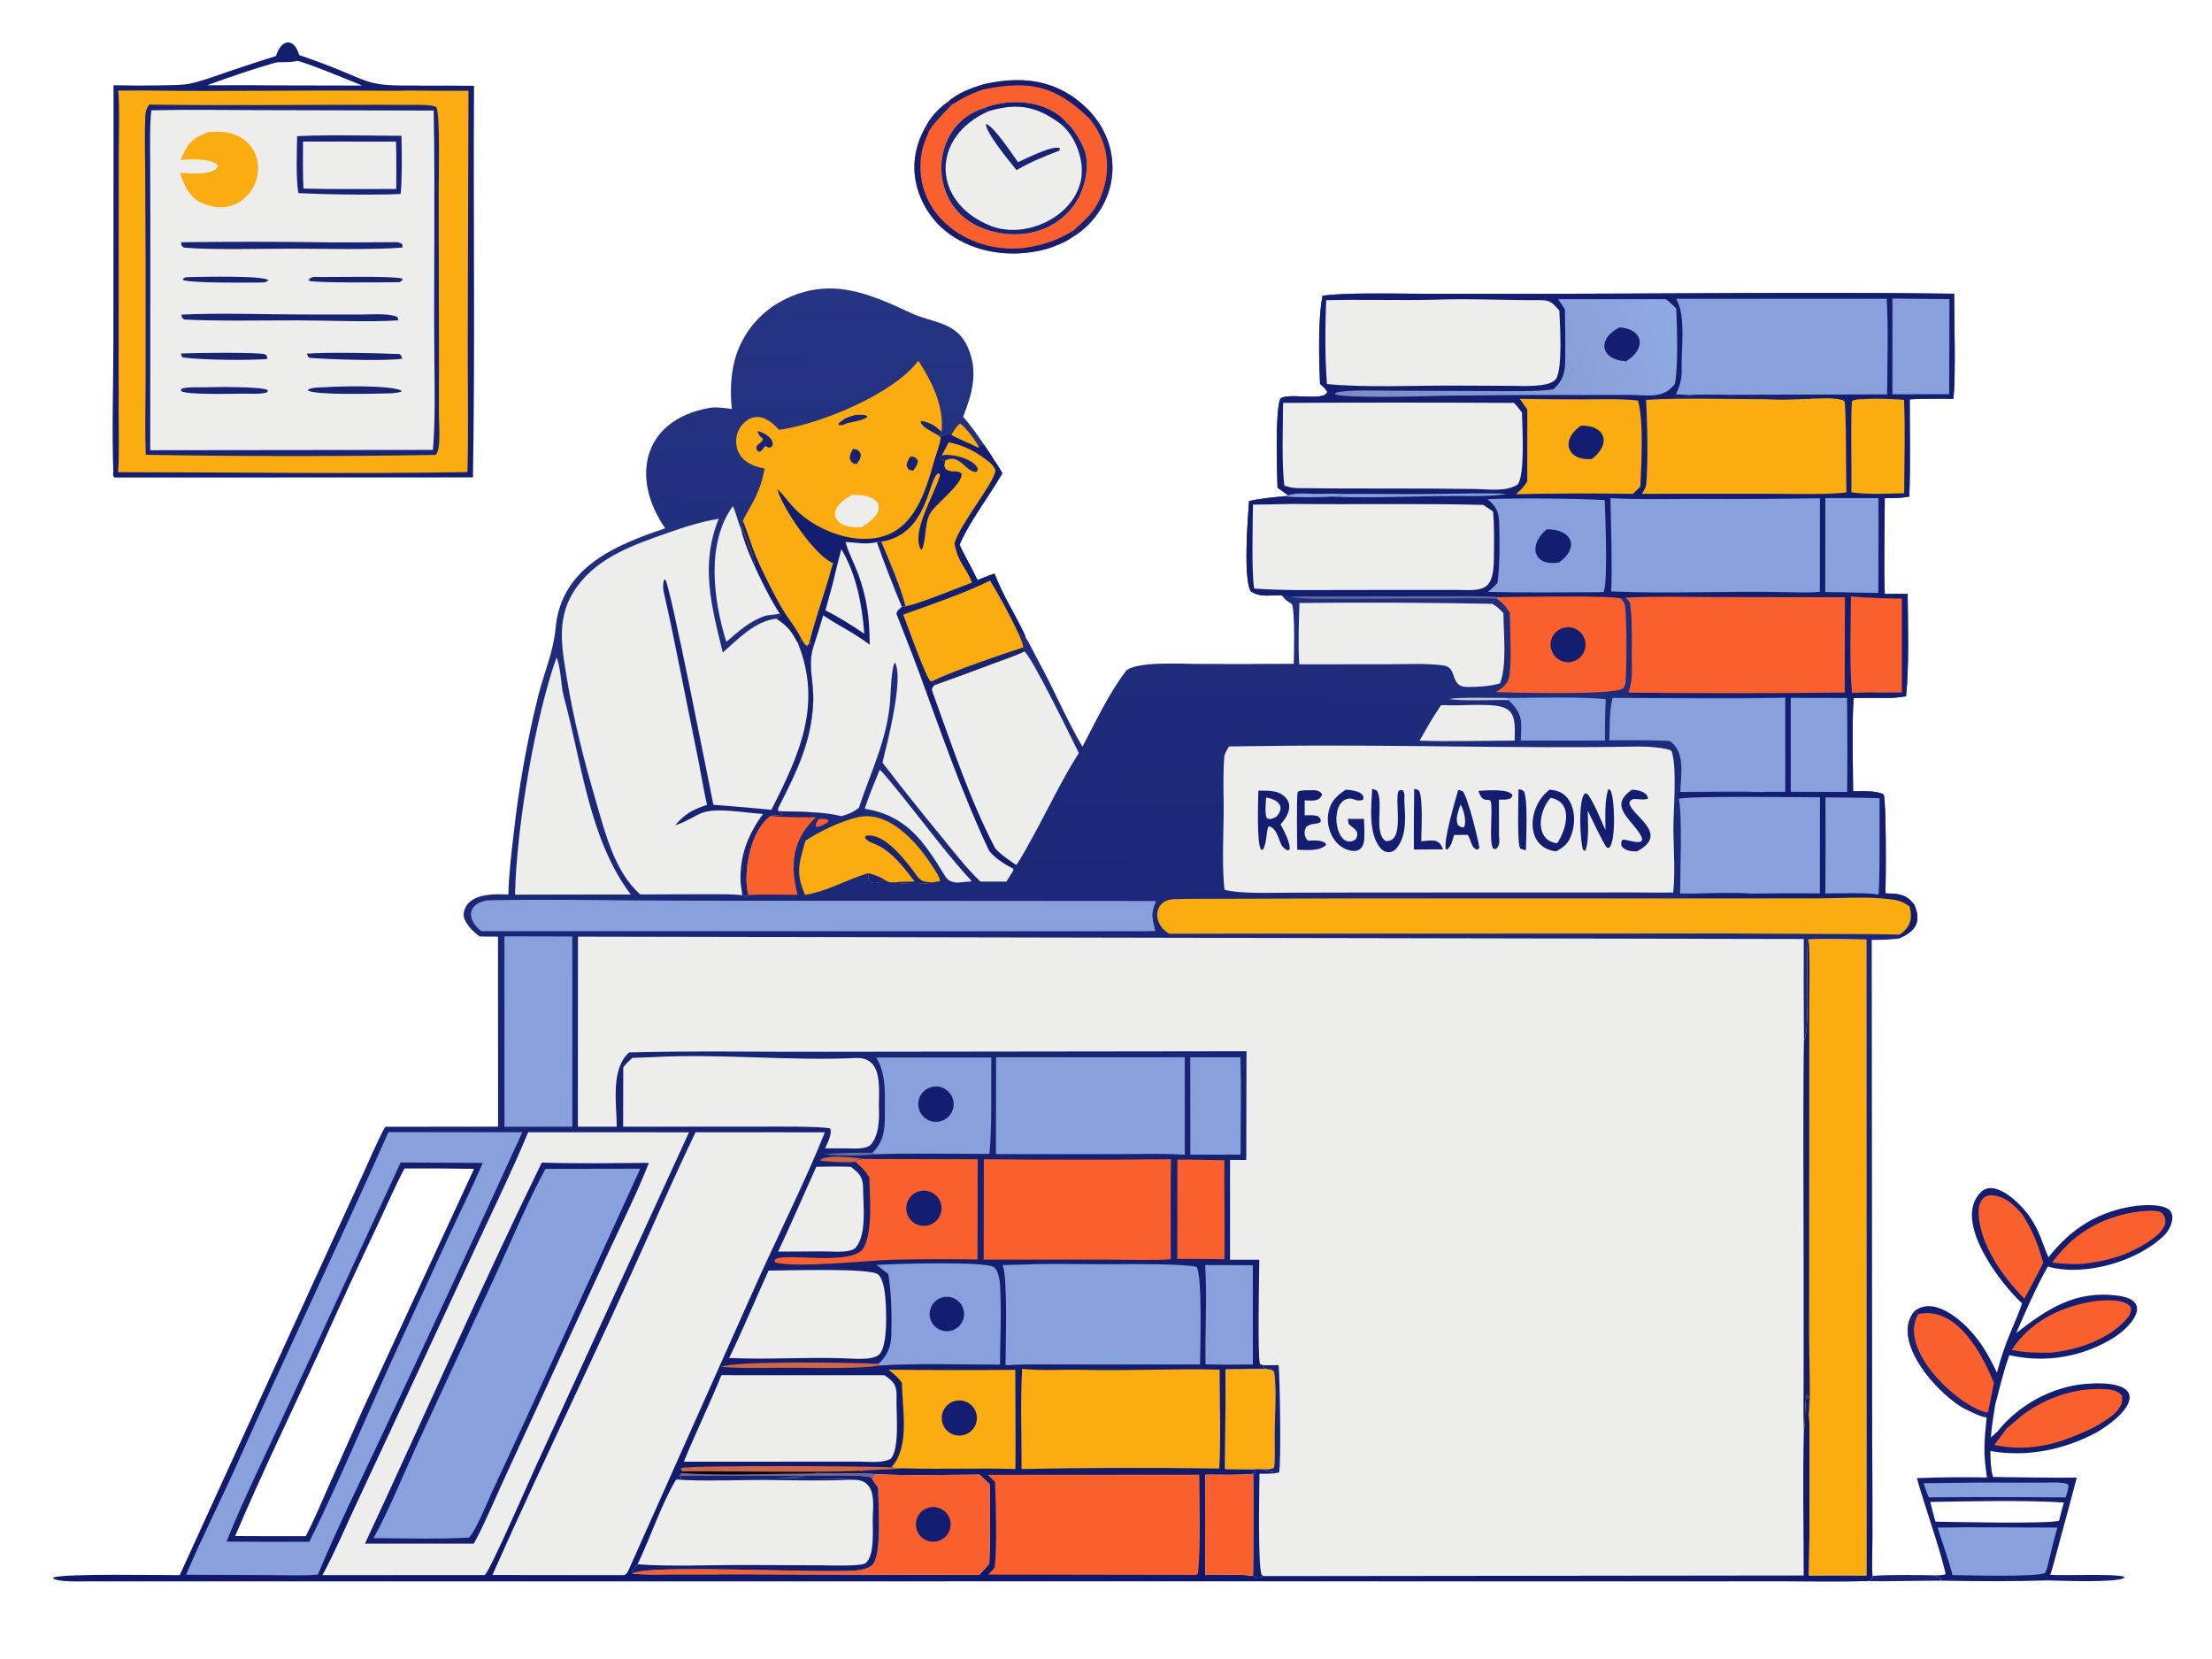
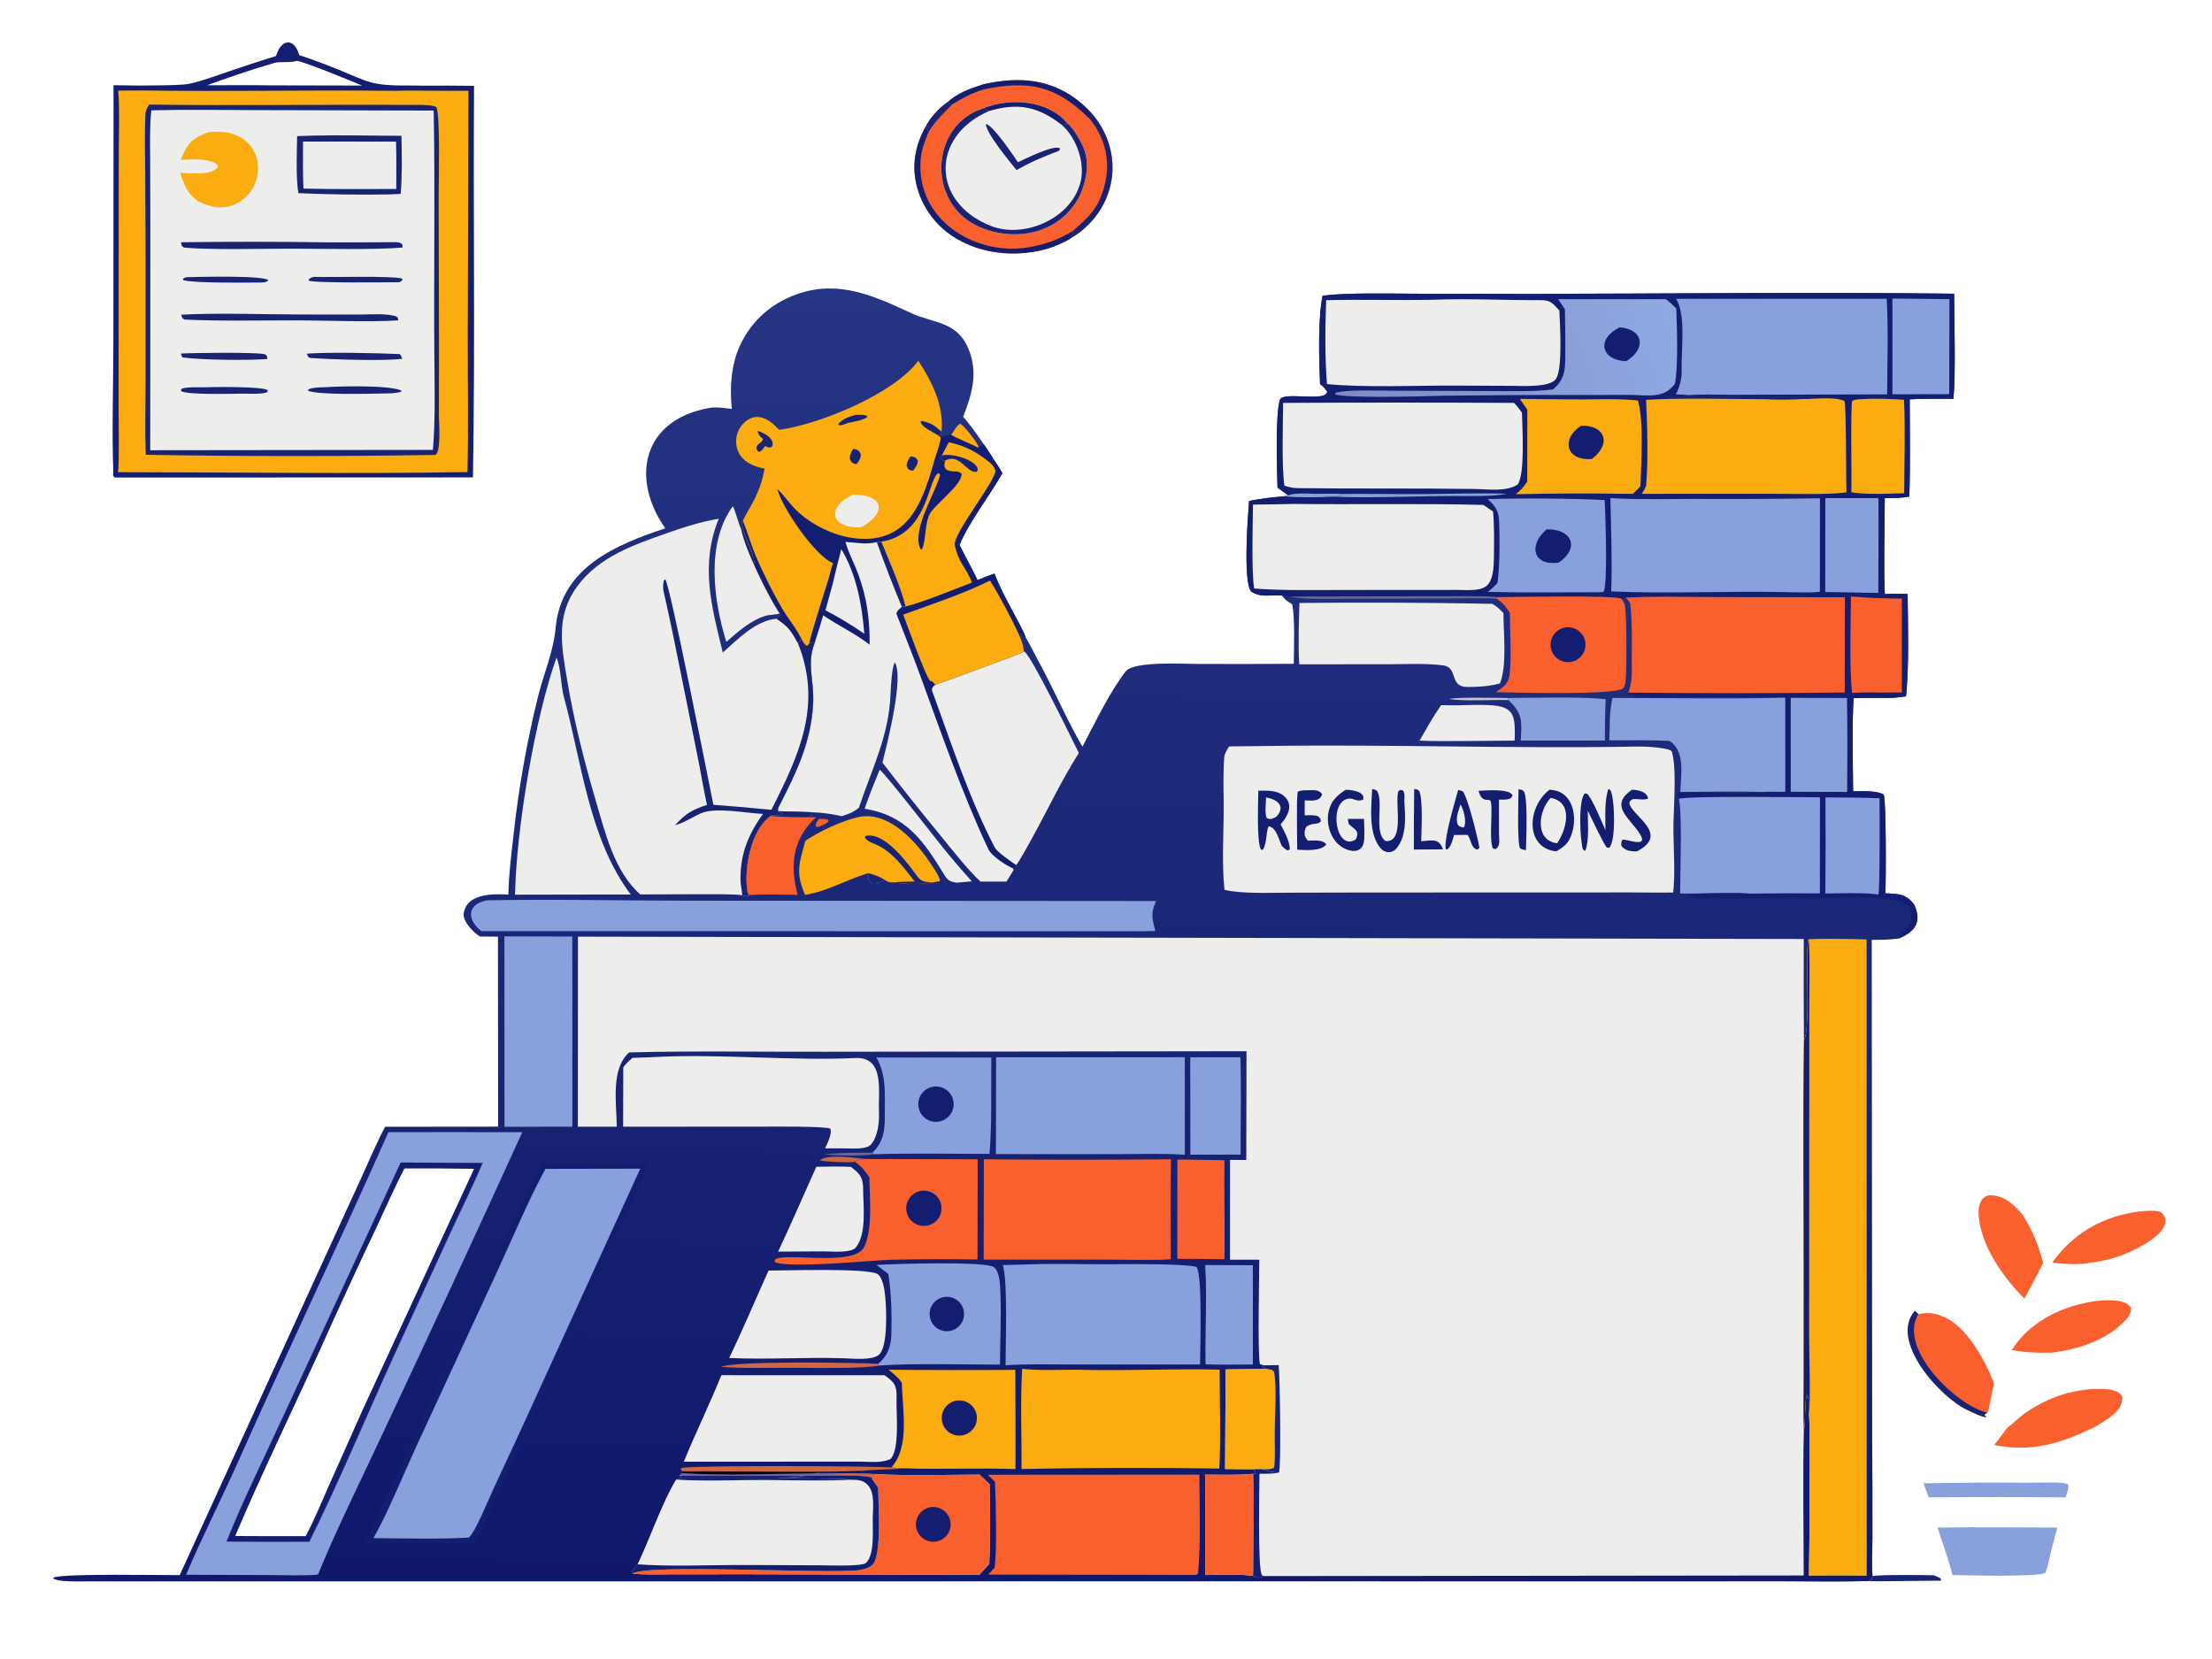
<svg xmlns="http://www.w3.org/2000/svg" width="1365" height="1024" viewBox="0 0 1365 1024">
  <defs>
    <linearGradient id="gradient_0" gradientUnits="userSpaceOnUse" x1="595.927" y1="987.929" x2="615.902" y2="181.73">
      <stop offset="0" stop-color="#0F186A" />
      <stop offset="1" stop-color="#253483" />
    </linearGradient>
  </defs>
  <path fill="url(#gradient_0)" d="M451.61 252.354C450.409 241.17 450.947 228.673 454.672 218.051C459.947 203.152 470.963 190.984 485.264 184.26C513.584 170.858 536.862 181.436 562.391 193.257C575.757 199.446 590.405 198.227 597.474 214.894C603.821 229.861 599.808 243.054 594.356 257.235C598.94 262.292 603.378 268.767 607.208 274.383C608.84 276.815 611.707 280.843 613.019 283.272C615.188 286.364 616.661 288.714 618.57 291.978C611.143 305.138 597.546 322.836 592.106 336.275C595.484 343.3 600.126 351.241 603.192 357.947C606.419 356.703 610.455 355.016 613.668 353.961C616.804 361.873 619.683 367.432 623.665 374.879C625.434 378.186 632.238 390.547 632.877 393.272C634.897 396.307 638.757 404.241 640.664 407.702C650.111 424.849 658.087 443.931 667.964 460.759C675.757 445.967 684.516 427.475 694.618 414.328C699.58 407.87 730.226 409.695 738.679 409.715C758.576 409.8 778.473 409.769 798.369 409.623C798.411 403.878 799.264 379.704 797.33 372.876C797.254 372.609 792.924 370.699 791.146 367.487C784.143 366.796 778.327 369.173 771.936 364.922C767.04 357.916 770.044 318.992 770.783 309.135C777.479 307.708 785.771 306.825 792.589 306.267L794.936 305.663L788.34 300.928C788.134 292.06 786.83 255.998 789.801 246.714C791.534 241.299 818.266 248.358 818.967 241.729C817.626 239.418 816.567 238.701 814.585 236.95C813.943 221.757 813.218 197.036 816.146 182.472C830.519 180.594 856.977 181.148 872.12 181.25L945.752 181.344C1031.77 181.232 1120.03 180.206 1205.86 181.245C1205.91 198.415 1206.92 229.864 1205.46 246.095C1197.12 246.108 1186.61 245.845 1178.45 246.442C1178.45 265.768 1178.91 287.281 1178.2 306.435C1172.81 307.447 1168.52 307.346 1163.07 307.385C1163.05 325.042 1162.31 349.45 1163.08 366.596C1167.74 366.344 1172.5 366.468 1177.18 366.516C1177.33 385.884 1178.14 410.986 1176.19 429.709C1172.05 430.231 1168.41 430.795 1164.22 430.674C1158.19 430.696 1149.68 430.481 1143.82 430.85C1142.74 448.271 1143.43 470.667 1143.52 488.338C1148.93 488.35 1157.92 487.694 1162.38 490.295C1164 493.428 1163.84 544.18 1163.41 551.245C1171.11 551.56 1176.11 551.436 1181.19 558.179C1186.07 568.873 1181.93 574.834 1171.74 579.136C1165.24 579.906 1161.57 580.009 1155.02 579.994L1155.3 889.744C1155.47 909.325 1155.54 928.908 1155.5 948.49C1155.5 952.345 1154.92 969.513 1155.6 972.566C1154.61 976.438 1152.75 975.581 1148.88 975.714C1134.31 976.273 1116.05 975.816 1101.26 975.822L1009.52 975.842L731.5 975.819L45.892 975.867C42.459 975.834 35.634 975.718 32.704 974.042L33.306 973.363C40.955 970.933 99.007 972.032 110.906 972.006L195.824 786.036L223.5 725.611C226.728 718.584 234.067 701.443 237.738 695.322L307.368 695.253L307.294 577.987L296.174 577.929C292.093 575.374 285.476 568.568 286.15 563.743C287.967 550.737 305.576 551.671 313.729 552.008C313.929 540.04 315.506 527.197 316.893 515.261C320.047 486.179 325.174 457.347 332.239 428.961C335.912 414.565 341.49 402.331 342.889 387.304C346.374 349.858 380.321 336.109 410.508 326.011C389.177 295.502 396.022 259.308 437.496 251.775C441.975 250.962 447.048 251.786 451.61 252.354ZM139.811 951.231C156.838 951.454 173.867 951.504 190.895 951.381C208.934 915.088 226.638 872.612 243.73 835.218L278.383 759.806C285.035 745.441 291.683 732.211 297.851 717.583L247.238 717.394L175.994 871.356C164.677 896.023 149.608 926.457 139.811 951.231Z" />
  <path fill="#141E70" d="M816.146 182.472C830.519 180.594 856.977 181.148 872.12 181.25L945.752 181.344C1031.77 181.232 1120.03 180.206 1205.86 181.245C1205.91 198.415 1206.92 229.864 1205.46 246.095C1197.12 246.108 1186.61 245.845 1178.45 246.442C1178.45 265.768 1178.91 287.281 1178.2 306.435C1172.81 307.447 1168.52 307.346 1163.07 307.385C1163.05 325.042 1162.31 349.45 1163.08 366.596C1167.74 366.344 1172.5 366.468 1177.18 366.516C1177.33 385.884 1178.14 410.986 1176.19 429.709C1172.05 430.231 1168.41 430.795 1164.22 430.674C1158.19 430.696 1149.68 430.481 1143.82 430.85C1142.74 448.271 1143.43 470.667 1143.52 488.338C1148.93 488.35 1157.92 487.694 1162.38 490.295C1164 493.428 1163.84 544.18 1163.41 551.245C1171.11 551.56 1176.11 551.436 1181.19 558.179C1186.07 568.873 1181.93 574.834 1171.74 579.136L1172.17 576.753C1178.76 572.464 1180.46 566.845 1178.33 559.369C1172.82 555.086 1167.76 555.004 1161.04 554.407C1150.09 553.366 1134.07 554.333 1122.58 554.373L1046.32 554.415L1046.07 553.9C1043.62 553.738 1043.09 553.714 1040.75 553.063C1042.93 552.189 1043.88 551.951 1046.18 551.399L1036.77 551.363C1036.79 539.861 1038.18 502.447 1036.03 492.976C1035.42 490.687 1035.2 491.244 1035.91 489.452C1038.53 488.857 1045.35 489.26 1048.34 489.145C1059.3 488.722 1077.06 490.293 1087.34 488.753C1091.03 488.451 1097.76 488.646 1101.67 488.633L1101.66 430.553C1097.62 429.926 1084.11 430.218 1079.66 430.235L1031.6 430.271C1025.15 430.251 1012.11 430.527 1006.25 429.733C1011.92 428.881 1028.55 429.384 1035.32 429.236C1033.87 428.273 1008.68 430.098 1004.48 428.432L1004.84 427.415C1006.22 423.536 1007.06 419.161 1006.97 414.526C1006.7 400.899 1007.56 386.048 1006.02 372.564C1005.91 371.598 1003.9 369.502 1003.22 368.791L1000.39 369.351C994.009 367.284 934.898 368.397 923.422 368.505C920.479 367.617 892.323 367.954 887.423 367.953L796.328 368.107C794.841 367.81 792.698 367.653 791.146 367.487C784.143 366.796 778.327 369.173 771.936 364.922C767.04 357.916 770.044 318.992 770.783 309.135C777.479 307.708 785.771 306.825 792.589 306.267L794.936 305.663L788.34 300.928C788.134 292.06 786.83 255.998 789.801 246.714C791.534 241.299 818.266 248.358 818.967 241.729C817.626 239.418 816.567 238.701 814.585 236.95C813.943 221.757 813.218 197.036 816.146 182.472Z" />
  <path fill="#FA5F2E" d="M1003.22 368.791C1021.87 367.839 1038.06 368.357 1056.63 368.431L1138.46 368.569L1138.37 427.345C1093.86 427.875 1049.35 427.898 1004.84 427.415C1006.22 423.536 1007.06 419.161 1006.97 414.526C1006.7 400.899 1007.56 386.048 1006.02 372.564C1005.91 371.598 1003.9 369.502 1003.22 368.791Z" />
  <path fill="#88A1DC" d="M1036.03 492.976C1040.87 491.004 1112.71 492.012 1123.08 492.009L1123.02 551.285C1108.68 551.174 1094.34 551.222 1080 551.427C1072.4 550.593 1054.15 551.161 1046.18 551.399L1036.77 551.363C1036.79 539.861 1038.18 502.447 1036.03 492.976Z" />
  <path fill="#88A1DC" d="M828.273 304.803C848.13 304.66 868.151 305.108 888.029 304.777C893.274 304.689 926.263 304.08 929.64 304.824C920.143 306.403 909.464 306.098 899.757 306.082C874.46 306.041 848.393 307.45 823.14 306.528L827.682 305.912L828.273 304.803Z" />
  <path fill="#88A1DC" d="M794.936 305.663C799.089 304.04 806.267 304.551 810.753 304.743C816.387 304.716 822.696 304.544 828.273 304.803L827.682 305.912L823.14 306.528L822.372 306.454C815.513 306.933 799.11 307.131 792.589 306.267L794.936 305.663Z" />
  <path fill="#EDEDEC" d="M797.961 310.966C836.832 311.4 876.789 310.577 915.365 311.575L921.352 315.666C922.196 325.153 921.96 334.939 921.872 344.412C921.676 365.457 915.215 364.348 898.114 364.018L827.95 364.064C809.893 364.106 791.924 364.484 773.914 363.19C772.243 352.579 773.067 322.923 773.204 311.385C781.457 311.303 789.71 311.163 797.961 310.966Z" />
  <path fill="#EDEDEC" d="M791.797 248.625C839.285 248.371 886.773 248.37 934.261 248.623C936.151 250.509 937.567 252.487 939.186 254.602C939.395 264.373 941.153 291.92 936.652 298.912C929.511 303.63 918.606 301.875 910.012 301.748C873.536 301.21 837.057 301.702 800.584 301.216C797.776 301.178 795.268 300.569 792.613 299.724C790.852 287.813 791.686 261.811 791.797 248.625Z" />
  <path fill="#EDEDEC" d="M884.197 184.981C905.957 184.086 928.951 185.335 950.793 185.22C956.897 185.188 958.387 187.346 962.245 191.619C962.541 198.497 964.537 228.195 960.014 234.046C956.023 239.21 939.409 238.115 932.273 238.094L896.948 237.937C873.334 237.875 841.715 239.281 818.847 236.993C817.549 220.235 817.728 202.009 818.357 185.236C840.048 184.71 862.307 185.407 884.197 184.981Z" />
  <path fill="#88A1DC" d="M1034.34 184.397L1164.27 184.367C1165.33 202.451 1164.63 224.94 1164.52 243.354L1064.57 243.628C1058.53 243.536 1049.05 243.217 1043.11 243.899C1040.45 243.602 1036.86 243.483 1034.12 243.309C1036.54 238.89 1037.92 233.441 1037.73 228.428C1037.28 216.422 1040.63 194.82 1034.34 184.397Z" />
  <path fill="#88A1DC" d="M993.759 307.371C1010.47 308.406 1029.36 307.879 1046.29 307.876C1071.88 308.019 1097.47 307.888 1123.06 307.483L1123.03 365.121C1118.69 365.899 1106.14 365.497 1101.07 365.383C1065.8 364.59 1029.42 366.543 994.261 364.948C994.932 346.412 994.155 325.94 993.759 307.371Z" />
  <path fill="#FAAC10" d="M1117.05 246.079C1122.6 245.954 1133.52 245.029 1138.16 247.431C1139.38 249.668 1139.06 296.357 1139.45 303.792C1129.79 305.364 1105.22 304.723 1094.61 304.706L1013.19 304.725C1014.02 303.394 1015.74 300.627 1015.85 299.195C1017.11 283.208 1016.54 262.663 1015.78 246.739C1036.72 245.384 1069.2 246.345 1090.9 246.355C1099.94 246.617 1108.02 246.42 1117.05 246.079Z" />
  <defs>
    <linearGradient id="gradient_1" gradientUnits="userSpaceOnUse" x1="834.42" y1="270.748" x2="1035.691" y2="199.364">
      <stop offset="0" stop-color="#7F8AC3" />
      <stop offset="1" stop-color="#8FAAE3" />
    </linearGradient>
  </defs>
  <path fill="url(#gradient_1)" d="M961.529 184.634L1027.98 184.628C1030.4 186.366 1032.28 188.334 1034.41 190.403C1034.84 202.041 1035.74 226.347 1033.5 237.071C1032.82 237.829 1032.12 238.573 1031.4 239.302C1024.86 245.93 1014.74 243.695 1005.77 243.691L971.719 243.752C945.437 243.566 918.086 243.994 891.752 244.175C881.401 244.465 829.977 246.006 823.92 243.302L824.017 242.468C829.893 240.321 851.016 241.064 858.38 241.106L919.859 241.314C931.227 241.329 947.429 241.837 958.394 240.261C967.16 232.911 965.728 225.115 965.907 214.444C966.037 206.619 965.766 198.698 965.673 190.864L961.529 184.634Z" />
  <path fill="#141E70" d="M999.437 201.981C1014.45 203.217 1015.98 215.31 1003.46 222.914C987.921 222.233 984.919 209.296 999.437 201.981Z" />
  <path fill="#FAAC10" d="M937.855 246.153C950.998 246.336 964.142 246.44 977.287 246.464C987.799 246.422 1000.55 245.952 1010.78 247.168C1014.44 259.831 1012.82 286.387 1012.27 300.113C1010.95 301.654 1009.11 303.331 1007.62 304.766C983.549 304.362 959.473 304.429 935.405 304.969C938.872 302.1 939.894 300.824 942.432 297.179L942.479 252.77L937.855 246.153Z" />
  <path fill="#141E70" d="M975.624 262.708C990.274 262.144 994.868 273.732 982.298 283.26C966.853 284.53 962.695 271.359 975.624 262.708Z" />
  <path fill="#88A1DC" d="M917.985 308.015C936.92 307.339 971.848 307.53 990.253 308.59C990.592 317.114 992.356 361.779 989.443 365.317L986.592 365.447C964.014 365.483 940.695 365.808 918.176 365.244C920.317 363.559 922.117 361.725 924.067 359.83C925.585 348.694 925.466 333.422 925.103 322.018C924.889 315.326 922.758 312.123 917.985 308.015Z" />
  <path fill="#141E70" d="M954.402 326.643C969.452 326.284 975.505 337.533 961.904 347.177C946.162 349.49 942.757 336.657 954.402 326.643Z" />
  <path fill="#88A1DC" d="M1167.8 184.224L1202.98 184.602L1202.83 243.238L1167.8 243.31L1167.8 184.224Z" />
  <path fill="#88A1DC" d="M1105.04 430.649L1139.77 430.725C1140.02 450.047 1140.04 469.372 1139.83 488.695L1105.05 488.607L1105.04 430.649Z" />
  <path fill="#88A1DC" d="M1126.47 492.061C1137.31 492.195 1149.07 492.125 1159.85 492.612C1159.83 499.39 1160.21 550.119 1159.06 552.089C1153.84 550.686 1132.86 551.287 1126.4 551.363C1126.58 531.596 1126.61 511.828 1126.47 492.061Z" />
  <path fill="#88A1DC" d="M1126.4 307.398L1159.16 307.398C1159.34 326.772 1159.11 346.468 1159.07 365.867C1148.19 365.801 1137.28 365.403 1126.33 365.335L1126.4 307.398Z" />
  <path fill="#FAAC10" d="M1150.11 246.284C1158 245.785 1167.05 246.196 1174.92 246.693C1175.81 263.54 1175.08 286.971 1175.04 304.379L1166.88 304.6C1158.41 304.802 1150.9 305.002 1142.48 303.773C1142.68 296.873 1141.92 250.24 1142.92 247.442C1145 246.235 1147.6 246.407 1150.11 246.284Z" />
  <path fill="#FA5F2E" d="M1142.19 368.003C1150.21 368.922 1165.44 369.409 1173.64 369.373L1173.62 427.356C1168.96 427.366 1163.9 427.27 1159.28 427.401C1154.35 427.089 1147.9 427.424 1142.86 427.546C1141.16 411.168 1142.1 385.021 1142.19 368.003Z" />
  <path fill="#192374" d="M1043.11 243.899C1049.05 243.217 1058.53 243.536 1064.57 243.628C1068.29 245.702 1111.3 242.811 1120.07 244.838L1117.05 246.079C1108.02 246.42 1099.94 246.617 1090.9 246.355C1088.93 244.929 1029.77 246.164 1021.91 245.512C1024.04 245.172 1040.36 244.102 1043.11 243.899Z" />
  <path fill="#141E70" d="M580.523 270.096C583.148 268.54 583.96 268.536 587.016 268.336C589.703 270.125 599.096 273.783 603.561 276.275L603.92 275.746L607.208 274.383C608.84 276.815 611.707 280.843 613.019 283.272C615.188 286.364 616.661 288.714 618.57 291.978C611.143 305.138 597.546 322.836 592.106 336.275C595.484 343.3 600.126 351.241 603.192 357.947C606.419 356.703 610.455 355.016 613.668 353.961C616.804 361.873 619.683 367.432 623.665 374.879C625.434 378.186 632.238 390.547 632.877 393.272L631.879 393.086C631.254 392.188 630.655 391.272 630.081 390.34L628.95 391.882C629.931 394.363 631.084 396.845 631.466 399.457C631.593 400.367 631.608 401.217 632.005 401.997C636.148 403.889 661.834 456.847 665.741 464.66C655.063 481.53 647.081 498.613 637.512 516.053C635.571 519.591 629.179 531.392 627.075 533.818C626.272 534.827 626.147 535.222 625.072 535.84L625.475 536.885L621.074 544.027L605.025 544.015C596.901 536.449 586.82 523.517 579.663 514.718C567.715 500.215 556.012 485.512 544.558 470.615C547.493 458.543 557.882 418.315 552.259 408.868C550.389 410.459 549.665 425.067 549.539 428.349C548.541 454.396 537.958 474.491 530.038 498.422C526.124 501.518 523.982 502.191 519.325 503.648C513.214 502.23 506.977 501.42 500.707 501.231L480.308 500.589L480.06 500.199C479.964 498.588 480.75 497.561 481.508 496.068C491.98 475.458 500.626 457.462 501.776 433.96C502.487 419.417 497.632 409.776 502.735 396.76C501.191 397.093 500.959 396.923 499.431 396.606C502.296 384.754 508.236 367.4 511.889 355.197C512.193 353.119 513.408 349.614 514.069 347.491C503.177 343.329 482.613 313.504 479.686 301.767C483.417 305.207 486.676 309.974 490.32 313.777C505.311 329.426 536.685 340.379 555.534 325.465C567.197 316.238 572.452 298.811 576.308 284.99C577.605 280.344 579.919 274.852 580.523 270.096Z" />
  <path fill="#EDEDEC" d="M541.084 334.575L543.903 334.242C548.644 345.739 556.14 362.676 558.859 374.219L556.513 374.478C554.669 376.21 553.71 376.526 553.146 378.695C557.841 390.878 562.709 402.84 567.21 415.112C580.571 451.54 593.446 489.056 609.932 524.097C611.866 528.209 620.854 534.123 625.072 535.84L625.475 536.885L621.074 544.027L605.025 544.015C596.901 536.449 586.82 523.517 579.663 514.718C567.715 500.215 556.012 485.512 544.558 470.615C547.493 458.543 557.882 418.315 552.259 408.868C550.389 410.459 549.665 425.067 549.539 428.349C548.541 454.396 537.958 474.491 530.038 498.422C526.124 501.518 523.982 502.191 519.325 503.648C513.214 502.23 506.977 501.42 500.707 501.231L480.308 500.589L480.06 500.199C479.964 498.588 480.75 497.561 481.508 496.068C491.98 475.458 500.626 457.462 501.776 433.96C502.487 419.417 497.632 409.776 502.735 396.76C504.556 391.089 506.312 385.397 508.002 379.685C517.617 386.366 526.176 389.884 536.664 397.839C536.705 382.181 535.047 369.044 529.57 354.177C527.21 347.773 523.922 341.817 521.969 335.244L521.724 334.401C529.259 334.857 533.399 336.171 541.084 334.575Z" />
  <path fill="#192374" d="M541.084 334.575L543.903 334.242C548.644 345.739 556.14 362.676 558.859 374.219L556.513 374.478C551.026 361.313 545.882 348.007 541.084 334.575Z" />
  <path fill="#EDEDEC" d="M632.005 401.997C636.148 403.889 661.834 456.847 665.741 464.66C655.063 481.53 647.081 498.613 637.512 516.053C635.571 519.591 629.179 531.392 627.075 533.818C624.171 531.798 615.42 525.969 613.822 522.897C598.549 493.539 587.807 461.088 576.527 429.962C575.185 426.26 573.961 424.829 577.109 422.593C589.016 418.348 600.883 413.993 612.71 409.53C617.465 407.762 627.886 404.18 632.005 401.997Z" />
  <path fill="#FAAC10" d="M585.456 272.926C595.75 275.079 602.671 278.906 610.946 285.508C612.605 287.299 613.72 288.132 614.247 290.5C613.394 298.189 592.416 323.221 588.99 335.319C591.523 348.167 595.837 349.206 599.797 359.494C589.134 363.494 568.921 371.899 558.859 374.219C556.14 362.676 548.644 345.739 543.903 334.242C573.569 329.651 572.733 293.184 579.416 291.966L580.122 293.242C576.613 305.471 562.236 327.735 568.122 338.897L568.887 339.035C571.5 333.836 570.598 323.012 573.721 317.214C577.105 310.931 593.974 299.058 593.383 292.303C590.329 289.521 587.61 292.241 583.537 289.452C582.334 286.956 582.757 287.585 583.24 284.288C582.357 284.19 581.501 283.946 580.63 283.738L580.115 282.772L581.19 281.027L585.456 272.926Z" />
  <path fill="#192374" d="M581.19 281.027C587.305 279.576 601.586 283.383 603.408 289.355L602.897 291.112C596.374 292.429 592.295 279.071 583.24 284.288C582.357 284.19 581.501 283.946 580.63 283.738L580.115 282.772L581.19 281.027Z" />
  <path fill="#FAAC10" d="M610.891 358.238C616.803 367.6 624.351 381.923 628.95 391.882C629.931 394.363 631.084 396.845 631.466 399.457C631.593 400.367 631.608 401.217 632.005 401.997C627.886 404.18 617.465 407.762 612.71 409.53C600.883 413.993 589.016 418.348 577.109 422.593L575.198 420.323L574.239 420.441C571.476 418.412 559.432 384.642 557.385 379.25C573.371 373.499 596.295 365.741 610.891 358.238Z" />
-   <path fill="#192374" d="M575.198 420.323C588.979 413.643 616.668 404.391 631.466 399.457C631.593 400.367 631.608 401.217 632.005 401.997C627.886 404.18 617.465 407.762 612.71 409.53C600.883 413.993 589.016 418.348 577.109 422.593L575.198 420.323Z" />
  <path fill="#EDEDEC" d="M519.169 338.877C528.441 354.234 531.99 373.358 533.364 391.1C526.158 386.104 517.191 380.579 509.365 376.629L513.879 360.224L516.359 349.838L519.169 338.877Z" />
  <path fill="#EDEDEC" d="M395.118 551.942C378.954 537.813 373.206 512.89 367.379 493.144C360.258 468.835 354.054 444.29 349.923 419.287C346.502 398.585 342.793 380.173 356.159 361.903C369.665 343.439 391.306 336.13 412.001 328.844C422.277 325.227 432.809 321.852 443.533 320.119C431.951 348.493 439.064 374.247 446.018 402.682C455.45 394.314 466.301 382.97 479.191 381.788C486.496 386.821 487.997 388.878 492.272 396.66L493.458 396.264L494.444 393.912C495.728 396.007 496.2 397.672 498.09 398.486C498.913 397.554 498.975 397.693 499.431 396.606C500.959 396.923 501.191 397.093 502.735 396.76C497.632 409.776 502.487 419.417 501.776 433.96C500.626 457.462 491.98 475.458 481.508 496.068C480.75 497.561 479.964 498.588 480.06 500.199L480.308 500.589L482.98 502.145L482.376 502.929L475.661 503.433C463.044 512.325 458.731 536.981 461.467 551.315L462.43 552.357L461.798 552.802C460.004 553.086 459.678 553.268 458.043 552.434C453.207 551.683 439.759 551.794 434.239 551.808L395.118 551.942Z" />
  <path fill="#192374" d="M436.286 496.678C434.43 488.645 432.893 478.952 431.246 470.713L419.95 414.511C416.679 398.062 413.321 381.657 409.569 365.304C409.064 363.103 409.089 360.227 409.687 358.055L410.528 357.584C413.537 360.84 436.959 480.675 440.216 496.633C452.153 497.51 464.08 498.537 475.992 499.715C493.175 465.9 507.713 434.642 492.272 396.66L493.458 396.264L494.444 393.912C495.728 396.007 496.2 397.672 498.09 398.486C498.913 397.554 498.975 397.693 499.431 396.606C500.959 396.923 501.191 397.093 502.735 396.76C497.632 409.776 502.487 419.417 501.776 433.96C500.626 457.462 491.98 475.458 481.508 496.068C480.75 497.561 479.964 498.588 480.06 500.199L480.308 500.589L482.98 502.145L482.376 502.929L475.661 503.433C463.044 512.325 458.731 536.981 461.467 551.315L462.43 552.357L461.798 552.802C460.004 553.086 459.678 553.268 458.043 552.434C457.839 549.265 456.966 546.244 456.937 542.598C456.815 526.971 461.844 514.618 470.857 502.261C460.661 501.76 442.725 498.242 433.677 501.449C429.216 503.03 423.884 506.936 417.468 508.991L416.556 509.276C423.039 502.001 427.072 499.742 436.286 496.678Z" />
  <path fill="#FAAC10" d="M566.693 222.609C575.209 235.644 582.608 250.532 581.018 266.409C580.37 268.355 580.946 267.561 579.054 268.73L580.523 270.096C579.919 274.852 577.605 280.344 576.308 284.99C572.452 298.811 567.197 316.238 555.534 325.465C536.685 340.379 505.311 329.426 490.32 313.777C486.676 309.974 483.417 305.207 479.686 301.767C482.613 313.504 503.177 343.329 514.069 347.491C513.408 349.614 512.193 353.119 511.889 355.197C508.236 367.4 502.296 384.754 499.431 396.606C498.975 397.693 498.913 397.554 498.09 398.486C496.2 397.672 495.728 396.007 494.444 393.912L493.458 396.264L492.272 396.66C487.997 388.878 486.496 386.821 479.191 381.788C480.152 381.115 481.206 380.069 482.094 379.258L481.095 378.544C474.264 368.734 459.501 338.609 457.374 326.679L457.688 325.62L458.164 326.077C460.236 333.788 463.594 339.865 465.548 347.071L465.752 347.843L465.896 346.967C465.469 346.137 464.794 344.772 464.741 343.879C464.416 338.389 456.375 326.22 458.478 321.443C458.761 319.852 464.433 310.645 465.799 307.677C469.219 300.253 470.206 297.164 471.864 289.144C462.928 287.624 454.478 282.954 454.261 272.635C454.178 268.456 455.758 264.415 458.653 261.4C466.508 253.359 474.699 258.49 480.788 265.211C481.26 265.152 481.731 265.088 482.201 265.018C506.589 261.396 551.536 243.016 566.693 222.609Z" />
  <path fill="#141E70" d="M457.374 326.679L457.688 325.62L458.164 326.077C460.236 333.788 463.594 339.865 465.548 347.071L465.752 347.843L465.896 346.967C465.469 346.137 464.794 344.772 464.741 343.879C464.416 338.389 456.375 326.22 458.478 321.443C461.297 328.43 463.587 336.538 466.407 343.162C470.884 353.675 478.535 368.958 484.507 378.56C487.97 383.553 491.632 388.539 494.444 393.912L493.458 396.264L492.272 396.66C487.997 388.878 486.496 386.821 479.191 381.788C480.152 381.115 481.206 380.069 482.094 379.258L481.095 378.544C474.264 368.734 459.501 338.609 457.374 326.679Z" />
  <path fill="#192374" d="M579.054 268.73L572.527 264.912C570.687 263.818 568.576 262.285 568.017 260.136L569.219 259.82C575.174 261.387 576.374 262.335 581.018 266.409C580.37 268.355 580.946 267.561 579.054 268.73Z" />
  <path fill="#EDEDEC" d="M526.148 305.37C544.375 304.813 548.443 315.651 531.692 325.258C513.442 326.738 508.807 313.565 526.148 305.37Z" />
  <path fill="#192374" d="M467.463 265.986C471.533 266.824 478.66 271.014 476.344 275.706C474.06 276.46 474.912 276.304 472.138 275.251C470.556 277.253 470.387 278.173 468.262 278.872C466.798 277.622 467.417 278.373 466.672 276.293C467.215 273.979 469.145 273.679 470.177 272.274C472.113 269.637 468.918 271.396 467.463 265.986Z" />
  <path fill="#192374" d="M527.872 256.053C529.897 255.908 533.522 255.701 535.23 256.772L534.828 257.628C531.285 259.618 527.172 260.191 523.169 260.998C521.013 261.866 519.733 262.667 517.484 262.265L517.433 261.414C520.988 258.007 523.35 257.349 527.872 256.053Z" />
  <path fill="#192374" d="M526.519 276.946C529.316 277.482 530.336 277.952 531.229 280.638C530.943 283.441 530.147 284.16 528.531 286.467C525.985 285.966 525.316 285.323 524.388 283.012C524.438 280.2 525.149 279.323 526.519 276.946Z" />
  <path fill="#192374" d="M561.888 281.607C564.488 281.971 565.156 282.098 566.43 284.316C566.195 287.026 565.061 288.182 563.507 290.449C560.985 290.238 560.472 289.799 559.474 287.597C559.608 284.812 560.419 283.902 561.888 281.607Z" />
-   <path fill="#FAAC10" d="M1046.32 554.415L1122.58 554.373C1134.07 554.333 1150.09 553.366 1161.04 554.407C1167.76 555.004 1172.82 555.086 1178.33 559.369C1180.46 566.845 1178.76 572.464 1172.17 576.753C1157.64 576.267 1142.97 576.491 1128.41 576.357C1089.81 576.068 1051.21 575.976 1012.61 576.083L721.453 576.208C720.22 575.439 719.076 574.538 718.04 573.52C711.341 566.847 713.126 555.234 724.285 554.877C735.736 554.51 747.071 554.63 758.521 554.623L820.728 554.424L1046.32 554.415Z" />
  <path fill="#88A1DC" d="M995.044 430.691C1029.9 430.709 1066.98 431.378 1101.66 430.553L1101.67 488.633C1097.76 488.646 1091.03 488.451 1087.34 488.753C1071.69 488.168 1052.81 488.678 1036.9 488.68C1037.27 477.975 1040.18 463.65 1030.21 457.195C1018.03 456.621 1005.29 456.827 993.06 456.842C993.599 446.95 992.814 440.814 995.044 430.691Z" />
  <path fill="#FA5F2E" d="M923.422 368.505C934.898 368.397 994.009 367.284 1000.39 369.351C1001.36 370.587 1002.32 371.839 1002.67 373.4C1003.95 379.047 1003.84 414.696 1003.11 420.496C1002.92 422.057 1002.67 424.005 1001.29 424.943C995.265 429.031 934.182 427.418 923.091 427.104C927.61 424.165 931.026 421.877 931.626 415.883C932.802 404.145 931.744 390.077 931.735 378.175C929.078 374.206 927.701 372.223 923.602 369.519L923.422 368.505Z" />
  <path fill="#141E70" d="M964 387.693C969.57 385.7 975.705 388.574 977.74 394.13C979.776 399.686 976.95 405.844 971.412 407.923C965.812 410.025 959.572 407.161 957.514 401.544C955.456 395.927 958.368 389.708 964 387.693Z" />
  <path fill="#EDEDEC" d="M452.271 312.304C454.235 316.551 455.295 321.854 457.374 326.679C459.501 338.609 474.264 368.734 481.095 378.544C478.838 379.461 474.59 379.261 471.931 380.14C462.661 383.204 455.401 389.867 448.209 396.1C440.234 370.486 435.516 335.202 452.271 312.304Z" />
  <path fill="#FA5F2E" d="M480.308 500.589L500.707 501.231L501.423 502.296L500.147 503.415L502.151 504.289L501.97 504.163L503.538 504.366C488.987 517.748 487.369 533.956 492.232 552.207C483.774 552.148 470.508 551.666 462.43 552.357L461.467 551.315C458.731 536.981 463.044 512.325 475.661 503.433L482.376 502.929L482.98 502.145L480.308 500.589Z" />
  <path fill="#192374" d="M480.308 500.589L500.707 501.231L501.423 502.296L500.147 503.415L502.151 504.289L501.97 504.163L503.538 504.366C497.776 504.329 480.54 504.372 475.661 503.433L482.376 502.929L482.98 502.145L480.308 500.589Z" />
  <path fill="#68689B" d="M796.328 368.107L887.423 367.953C892.323 367.954 920.479 367.617 923.422 368.505L923.602 369.519C918.045 368.868 898.683 369.312 892.545 369.323L826.512 369.482C818.902 369.483 802.944 370.013 796.328 368.107Z" />
  <path fill="#FAAC10" d="M587.016 268.336C588.32 266.385 590.681 262.234 592.53 261.417C595.398 263.105 602.931 272.916 603.92 275.746L603.561 276.275C599.096 273.783 589.703 270.125 587.016 268.336Z" />
  <path fill="#EDEDEC" d="M356.648 577.994L1113.09 579.444C1112.99 600.332 1113.02 621.221 1113.19 642.109C1117.51 635.034 1113.71 585.06 1116.03 579.718C1127.56 579.261 1140.05 579.716 1151.68 579.78L1151.74 972.179C1139.91 972.106 1128.08 972.112 1116.26 972.196C1116.67 948.265 1116.8 924.329 1116.65 900.394C1116.57 892.373 1116.89 880.87 1116.33 873.1C1115.88 870.391 1116.72 861.791 1115.14 860.564C1113.47 862.813 1114.27 878.18 1113.15 882.375C1112.4 911.429 1113.02 942.974 1113.04 972.216L780.073 972.59C776.741 973.982 776.366 973.981 773.247 972.472C766.636 971.336 751.092 971.818 743.797 971.928C743.617 951.281 743.611 930.633 743.781 909.986C752.58 910.017 764.854 910.379 773.299 909.491L773.539 909.351L774.503 909.388L774.943 908.949L773.551 906.63L755.979 906.519L756.354 845.064C764.78 845.016 773.206 844.922 781.631 844.782C780.913 844.521 780.08 844.109 779.372 843.787L779.769 842.513L777.536 841.862C775.903 836.703 777.073 785.956 777.095 777.367L759.041 777.36L759.047 715.753L769.058 715.808L769.196 648.712L508.725 649.031C469.414 649.152 427.182 648.387 388.234 649.437C376.754 659.668 380.473 680.58 380.605 695.29L356.598 695.274L356.648 577.994Z" />
  <path fill="#FAAC10" d="M1116.03 579.718C1127.56 579.261 1140.05 579.716 1151.68 579.78L1151.74 972.179C1139.91 972.106 1128.08 972.112 1116.26 972.196C1116.67 948.265 1116.8 924.329 1116.65 900.394C1116.57 892.373 1116.89 880.87 1116.33 873.1C1115.88 870.391 1116.72 861.791 1115.14 860.564C1113.47 862.813 1114.27 878.18 1113.15 882.375C1112.71 872.931 1113.04 860.606 1113.04 850.976L1113.05 792.358C1113.05 742.57 1112.55 691.83 1113.19 642.109C1117.51 635.034 1113.71 585.06 1116.03 579.718Z" />
  <path fill="#141E70" d="M1116.03 579.718C1117.03 586.553 1116.48 614.39 1116.48 622.699L1116.45 713.676L1116.38 822.897C1116.36 835.413 1117.33 862.418 1116.33 873.1C1115.88 870.391 1116.72 861.791 1115.14 860.564C1113.47 862.813 1114.27 878.18 1113.15 882.375C1112.71 872.931 1113.04 860.606 1113.04 850.976L1113.05 792.358C1113.05 742.57 1112.55 691.83 1113.19 642.109C1117.51 635.034 1113.71 585.06 1116.03 579.718Z" />
  <path fill="#FAAC10" d="M781.631 844.782C784.641 845.328 784.555 844.792 786.238 846.566C787.937 857.176 786.559 874.756 786.567 885.9C786.571 891.108 786.933 900.805 786.206 905.591C784.472 906.914 781.757 906.59 779.239 906.667C777.724 906.464 775.168 906.602 773.551 906.63L755.979 906.519L756.354 845.064C764.78 845.016 773.206 844.922 781.631 844.782Z" />
  <path fill="#FA5F2E" d="M773.299 909.491C773.876 911.764 773.491 971.911 773.247 972.472C766.636 971.336 751.092 971.818 743.797 971.928C743.617 951.281 743.611 930.633 743.781 909.986C752.58 910.017 764.854 910.379 773.299 909.491Z" />
  <path fill="#141E70" d="M773.551 906.63C775.168 906.602 777.724 906.464 779.239 906.667C781.697 908.139 786.328 908.494 789.226 908.718C785.109 909.568 781.389 909.412 777.208 909.406C777.183 917.008 775.989 969.223 778.782 972.063L780.073 972.59C776.741 973.982 776.366 973.981 773.247 972.472C773.491 971.911 773.876 911.764 773.299 909.491L773.539 909.351L774.503 909.388L774.943 908.949L773.551 906.63Z" />
  <path fill="#192374" d="M779.769 842.513L789.037 842.37C789.781 848.005 790.722 905.775 789.226 908.718C786.328 908.494 781.697 908.139 779.239 906.667C781.757 906.59 784.472 906.914 786.206 905.591C786.933 900.805 786.571 891.108 786.567 885.9C786.559 874.756 787.937 857.176 786.238 846.566C784.555 844.792 784.641 845.328 781.631 844.782C780.913 844.521 780.08 844.109 779.372 843.787L779.769 842.513Z" />
-   <path fill="#EDEDEC" d="M325.932 698.7L425.191 698.72L330.714 904.728C326.564 913.764 302.825 968.469 299.187 971.957L198.991 971.983C206.227 958.723 212.963 942.874 219.449 929.013L256.126 850.358L295.935 764.568C306.102 742.793 316.711 720.867 325.932 698.7Z" />
  <path fill="#141E70" d="M334.32 717.417C356.173 718.128 378.52 717.754 400.419 717.604C393.454 735.403 384.208 753.967 376.127 771.364L339.864 850.176L309.872 915.388C305.224 925.532 297.66 943.345 292.374 952.553L225.213 952.546C261.407 874.894 296.867 794.11 334.32 717.417Z" />
  <path fill="#88A1DC" d="M336.604 721.299L395.089 721.192L322.073 880.941L303.874 920.135C301.325 925.699 293.127 945.76 289.256 948.822C270.788 949.892 249.164 949.309 230.462 949.149C238.533 935.266 249.374 908.942 256.474 893.494L306.654 784.989C315.68 765.405 326.517 739.638 336.604 721.299Z" />
  <path fill="#EDEDEC" d="M783.065 460.324C858.829 459.263 935.187 462.088 1011.04 460.676C1014.96 460.603 1029.37 461.276 1031.57 463.567C1035.07 474.315 1032.48 500.501 1032.63 512.727C1032.78 524.429 1033.83 539.537 1032.48 550.781C1024.03 550.896 1015.23 550.738 1006.75 550.71L840.984 550.765L794.938 550.869C784.041 550.879 765.361 551.654 755.599 549.067C753.785 532.006 755.311 511.749 755.096 494.324C754.988 485.623 754.763 475.577 755.497 466.966C755.657 465.095 757.438 462.287 758.471 460.607L783.065 460.324Z" />
  <path fill="#141E70" d="M956.203 487.302C957.296 487.379 958.383 487.529 959.456 487.751C970.55 490.037 972.942 503.41 970.43 512.743C968.59 519.58 966.336 521.902 960.365 525.359C941.003 523.403 942.18 497.97 956.203 487.302Z" />
  <path fill="#EDEDEC" d="M956.89 492.36C971.123 494.951 966.761 511.787 960.903 520.353C946.968 518.782 949.225 500.4 956.89 492.36Z" />
  <path fill="#141E70" d="M776.495 487.922C782.18 487.902 788.263 487.466 792.718 491.549C798.524 496.87 794.363 504.23 790.205 508.709C792.355 512.585 796.137 519.667 795.874 524.08L794.871 524.759C793.132 524.343 792.3 523.215 790.988 521.937C788.926 517.831 787.845 510.935 782.969 509.869C781.219 512.054 781.982 520.554 779.232 524.408L778.277 524.376C775.315 520.949 776.462 494.304 776.495 487.922Z" />
  <path fill="#EDEDEC" d="M781.305 492.102C788.198 493.298 793.7 497.485 787.552 504.062C785.171 505.175 783.928 506.082 781.656 504.75C780.358 501.939 781.164 495.576 781.305 492.102Z" />
  <path fill="#141E70" d="M992.524 486.856L993.655 487.441C996.451 491.54 997.374 519.521 992.964 523.189L991.548 522.968C989.601 521.039 981.674 504.063 979.798 500.261C979.753 507.941 980.835 518.377 978.249 525.138L976.814 524.191C975.004 518.667 973.789 493.156 978.054 489.581L979.458 489.875C982.669 493.006 988.512 507.361 990.697 512.267C990.681 504.562 990.043 493.91 992.524 486.856Z" />
  <path fill="#141E70" d="M899.843 487.444L902.632 488.252C905.888 492.302 911.759 516.573 912.902 522.907C913.019 523.554 912.201 523.837 911.479 524.313C907.555 522.913 908.147 518.841 905.66 515.189L897.282 515.257C896.307 518.526 895.614 522.181 893.014 524.226L892.087 523.879C891.102 516.914 897.677 495.27 899.843 487.444Z" />
  <path fill="#EDEDEC" d="M901.264 496.449C903.242 499.481 905.282 507.347 903.311 510.634C901.259 510.253 901.268 510.36 899.667 509.115C897.921 504.947 899.897 500.858 901.264 496.449Z" />
  <path fill="#141E70" d="M830.415 487.333C833.802 487.39 843.033 488.495 841.074 493.563C836.316 495.108 835.38 491.907 831.359 492.996C819.734 496.145 824.465 525.627 836.578 518.056C839.397 512.615 835.722 511.803 832.269 508.454C832.053 507.224 831.871 506.19 831.724 505.353L841.722 505.355C841.87 509.516 842.041 513.765 841.85 517.912C841.637 522.534 839.089 525.709 834.213 525.022C823.235 523.476 817.655 510.786 819.876 500.802C821.348 494.183 825.052 490.905 830.415 487.333Z" />
  <path fill="#141E70" d="M846.75 486.842C848.321 487.164 848.33 487.234 849.766 487.998C854.062 495.531 847.428 513.698 855.043 518.987C867.005 519.971 860.647 496.025 862.835 488.369C864.55 487.185 863.63 487.394 865.68 487.712C867.049 489.549 866.628 491.609 866.572 494.053C867.156 503.434 868.308 515.467 861.944 523.253C859.264 526.773 854.701 526.707 851.859 523.345C844.275 514.371 846.204 497.791 846.75 486.842Z" />
  <path fill="#141E70" d="M807.385 487.639C810.859 487.659 813.657 487.06 815.875 490.045C814.551 494.958 809.184 494.006 805.121 493.896L805.101 503.159C808.114 503.083 810.761 502.737 813.534 503.778C815.094 505.645 814.858 504.838 815.032 507C813.01 509.144 809.997 507.404 806.175 510.14C804.387 512.869 804.719 516.621 807.167 518.779C810.293 518.645 816.929 518.021 818.434 521.214C814.746 525.455 805.621 524.54 800.496 524.342C800.464 517.338 799.968 494.331 800.765 488.661C802.686 487.514 805.046 487.721 807.385 487.639Z" />
  <path fill="#141E70" d="M1007.05 487.313C1010.62 487.483 1016.08 488.332 1017.02 492.568L1016.74 492.923C1013.82 493.883 1011.09 492.864 1007.66 493.13C1005.64 494.439 1006.24 493.578 1005.45 495.516C1006.5 503.43 1031.04 514.386 1010.13 525.406C1006.28 525.327 1002.95 525.143 1000.54 521.966C1000.41 520.118 1000.27 519.809 1001.21 518.183C1003.99 517.412 1021.38 525.479 1008.76 510.237C1001.56 501.535 995.313 495.506 1007.05 487.313Z" />
  <path fill="#141E70" d="M912.381 487.99C916.783 487.825 931.613 486.424 933.404 490.873L932.344 492.526C930.105 493.697 927.621 493.424 925.005 493.452L925.022 515.118C925.117 518.53 925.925 521.751 923.089 523.937L921.373 523.702C918.665 519.066 921.298 500.882 919.996 494.795C919.345 491.752 914.664 496.684 912.381 487.99Z" />
  <path fill="#141E70" d="M872.689 486.839C874.818 487.317 874.404 486.923 875.86 488.21C878.189 494.48 877.151 511.674 877.014 519.123C883.777 518.691 887.885 516.977 890.461 524.121L872.48 524.233C872.433 511.768 872.502 499.303 872.689 486.839Z" />
  <path fill="#141E70" d="M937.056 487.013C939.533 487.553 938.989 487.071 940.569 488.616C942.904 494.977 941.768 516.84 941.645 524.645C939.917 524.386 939.651 524.228 938.061 523.622C936.114 520.236 937.007 493.499 937.056 487.013Z" />
  <path fill="#88A1DC" d="M239.697 698.622L322.302 698.655C293.832 761.194 264.946 823.544 235.648 885.699C223.001 912.869 207.462 944.117 196.21 971.644C189.319 972.448 174.991 972.003 167.458 971.977L114.824 971.765C124.619 948.61 136.827 924.733 147.162 901.506C177.304 833.766 209.698 766.338 239.697 698.622ZM139.811 951.231C156.838 951.454 173.867 951.504 190.895 951.381C208.934 915.088 226.638 872.612 243.73 835.218L278.383 759.806C285.035 745.441 291.683 732.211 297.851 717.583L247.238 717.394L175.994 871.356C164.677 896.023 149.608 926.457 139.811 951.231Z" />
  <path fill="#141E70" d="M247.238 717.394L297.851 717.583C291.683 732.211 285.035 745.441 278.383 759.806L243.73 835.218C226.638 872.612 208.934 915.088 190.895 951.381C173.867 951.504 156.838 951.454 139.811 951.231C149.608 926.457 164.677 896.023 175.994 871.356L247.238 717.394ZM145.146 947.854C159.651 947.949 174.157 947.971 188.662 947.92C193.746 938.315 198.256 927.38 202.696 917.353L224.003 869.522L292.539 721.268C278.227 721.048 263.913 720.969 249.599 721.031C243.832 731.999 237.806 745.734 232.47 757.095C220.401 782.486 208.631 808.018 197.162 833.685C180.395 870.521 160.739 910.966 145.146 947.854Z" />
-   <path fill="#EDEDEC" d="M429.205 698.698L509.025 698.725C497.2 728.362 479.343 764.013 466.008 793.789L388.81 966.85C387.772 969.121 387.245 970.933 385.282 972.005L303.863 971.916C335.374 900.852 369.838 830.836 401.355 759.723C410.373 739.374 419.596 718.751 429.205 698.698Z" />
  <path fill="#EDEDEC" d="M540.412 909.707C559.98 910.733 584.46 910.051 604.492 909.991L610.656 915.907C611.153 932.28 611.092 948.665 610.473 965.033L604.288 971.848L460.31 971.446L414.995 971.485C408.766 971.492 396.041 971.821 390.33 971.061L390.226 969.116C391.648 967.76 392.043 967.325 393.167 965.697L393.435 965.303C401.024 949.597 408.517 927.305 417.203 913.028L420.398 912.152L419.2 910.67C444.404 910.632 470.437 910.343 495.594 910.785C503.29 910.624 532.351 909.531 537.96 911.807L538.326 912.953C539.529 910.884 538.194 911.188 540.412 909.707Z" />
  <path fill="#FA5F2E" d="M540.412 909.707C559.98 910.733 584.46 910.051 604.492 909.991L610.656 915.907C611.153 932.28 611.092 948.665 610.473 965.033L604.288 971.848L460.31 971.446L414.995 971.485C408.766 971.492 396.041 971.821 390.33 971.061C398.479 964.892 510.921 971.266 529.35 968.998C532.344 968.63 536.141 967.778 538.365 965.623C544.339 959.835 541.96 927.469 541.865 918.03C540.549 916.331 539.508 914.736 538.326 912.953C539.529 910.884 538.194 911.188 540.412 909.707Z" />
  <path fill="#141E70" d="M573.116 930.325C578.827 928.781 584.708 932.16 586.252 937.871C587.796 943.583 584.419 949.466 578.709 951.012C572.998 952.558 567.115 949.179 565.57 943.466C564.025 937.753 567.404 931.869 573.116 930.325Z" />
  <path fill="#141E70" d="M495.594 910.785C503.29 910.624 532.351 909.531 537.96 911.807L538.326 912.953C539.508 914.736 540.549 916.331 541.865 918.03C541.96 927.469 544.339 959.835 538.365 965.623C536.141 967.778 532.344 968.63 529.35 968.998C510.921 971.266 398.479 964.892 390.33 971.061L390.226 969.116C391.648 967.76 392.043 967.325 393.167 965.697L393.435 965.303C412.843 966.855 439.849 965.661 459.924 965.748L506.202 965.928C510.777 965.938 531.702 966.771 534.289 964.519C540.033 959.517 538.342 943.241 538.584 936.083C538.777 930.383 539.756 921.14 535.753 916.694C532.53 912.744 528.172 913.251 523.696 913.109C522.261 912.13 485.587 912.486 479.384 911.948C484.401 911.808 490.799 911.96 495.594 910.785Z" />
  <path fill="#192374" d="M419.2 910.67C444.404 910.632 470.437 910.343 495.594 910.785C490.799 911.96 484.401 911.808 479.384 911.948C485.587 912.486 522.261 912.13 523.696 913.109C516.925 913.847 488.39 913.539 479.964 913.354C460.977 912.936 435.33 914.353 417.203 913.028L420.398 912.152L419.2 910.67Z" />
  <path fill="#88A1DC" d="M300.591 555.585C340.957 554.758 383.823 555.804 424.544 555.797L713.371 556.006C710.075 563.862 710.892 566.396 712.917 574.525L705.37 574.654L297.031 574.598C287.777 567.328 288.252 557.777 300.591 555.585Z" />
  <path fill="#FA5F2E" d="M609.535 910.068L740.112 909.986C740.134 927.176 741.102 952.908 739.318 970.5C739.215 971.517 738.835 971.42 737.835 971.871L609.828 971.67L613.808 967.372C615.248 955.971 614.542 926.528 614 914.458L609.535 910.068Z" />
  <path fill="#FAAC10" d="M630.749 844.692C642.922 846.058 656.347 844.985 668.569 845.305C696.087 846.024 725.335 844.418 752.625 845.188C752.65 863.586 753.412 888.395 752.436 906.224C711.751 905.616 671.059 905.71 630.377 906.505C630.508 884.983 629.565 866.516 630.749 844.692Z" />
  <path fill="#88A1DC" d="M632.893 780.306C650.91 779.487 672.712 780.385 691.035 780.105C700.5 779.96 731.242 779.932 738.293 781.764C742.164 785.863 740.56 834.475 740.552 841.994L727.489 842.009L661.496 842.009C648.461 841.999 633.342 841.625 620.512 842.489C620.497 829.371 621.97 790.624 618.824 780.667L632.893 780.306Z" />
  <path fill="#FA5F2E" d="M607.142 715.363C645.626 715.725 684.113 715.728 722.597 715.37C722.211 735.602 722.494 756.749 722.48 777.051C713.855 777.862 693.629 777.298 684.094 777.298L607.024 777.27L607.142 715.363Z" />
  <path fill="#EDEDEC" d="M403.751 652.3C444.562 650.129 486.938 654.748 527.92 652.888C546.021 652.066 541.901 673.522 542.394 685.302C542.672 691.934 541.978 700.976 537.542 706.158C534.697 709.483 526.227 708.694 522.129 708.656L509.152 708.63C510.511 705.615 513.716 699.509 512.328 696.403C507.569 694.905 477.705 695.242 470.447 695.23L384.523 695.282L384.606 658.605C386.589 656.091 387.84 654.975 390.175 652.81L403.751 652.3Z" />
  <path fill="#88A1DC" d="M614.683 652.43L731.127 652.414L731.137 712.589C718.447 711.628 701.277 712.208 688.2 712.221L614.569 712.175L614.683 652.43Z" />
  <path fill="#EDEDEC" d="M445.161 848.61L545.752 848.632C551.827 852.699 553.561 855.102 553.261 862.688C552.911 871.553 555.418 893.964 549.597 900.272C544.506 902.919 536.713 902.053 530.799 901.946L421.977 902.01C429.366 883.854 437.933 866.527 445.161 848.61Z" />
  <path fill="#EDEDEC" d="M801.849 372.089C841.533 371.679 881.221 371.853 920.9 372.61C924.308 374.791 924.945 375.401 927.761 378.337C927.763 391.273 930.069 410.361 925.617 421.707C919.383 423.542 911.93 423.938 905.415 423.926C894.1 423.906 899.983 411.765 890.582 410.602C879.495 409.231 868.469 409.858 857.344 409.888L801.747 409.947C801.005 398.032 801.527 384.112 801.849 372.089Z" />
  <path fill="#EDEDEC" d="M343.413 405.757C346.113 411.669 346.129 423.373 347.904 429.856C358.964 470.259 363.499 517.94 389.254 551.997L363.578 552.019L317.819 552.102C318.662 510.93 330.085 443.315 343.413 405.757Z" />
  <path fill="#88A1DC" d="M311.264 577.832L353.157 577.931L353.193 695.283L311.292 695.307L311.264 577.832Z" />
  <path fill="#EDEDEC" d="M474.268 784.06C484.115 784.088 536.984 782.268 541.842 786.408C545.044 789.136 545.914 796.517 546.287 800.437C547.008 808.015 547.915 830.157 542.741 835.654C538.824 839.816 525.634 838.282 520.373 838.174C497.585 837.389 473.526 839.085 449.958 837.997C458.341 820.72 466.233 801.731 474.268 784.06Z" />
  <path fill="#FA5F2E" d="M533.969 715.197L603.317 715.374L603.222 777.201C585.514 776.921 567.801 776.982 550.095 777.384C536.578 777.797 489.484 782.718 478.277 778.954L477.988 777.585C481.972 772.048 527.076 782.317 533.288 769.453C538.673 758.304 536.624 738.282 536.472 726.529C533.49 722.104 532.032 720.35 527.797 716.982C529.716 715.093 531.186 715.467 533.969 715.197Z" />
  <path fill="#141E70" d="M567.622 735.009C571.457 734.105 575.481 735.342 578.145 738.245C580.809 741.149 581.698 745.265 580.469 749.009C579.24 752.753 576.086 755.541 572.22 756.3C566.397 757.443 560.731 753.712 559.478 747.911C558.225 742.109 561.847 736.372 567.622 735.009Z" />
  <path fill="#FAAC10" d="M548.315 845.236C574.389 845.491 600.464 845.52 626.539 845.323C626.517 865.584 626.807 886.356 626.601 906.538C603.946 905.8 581.532 906.791 558.675 906.108C555.565 906.009 553.097 905.856 550.003 905.536C561.713 892.788 556.743 869.51 556.544 853.345C554.073 849.735 551.716 847.988 548.315 845.236Z" />
  <path fill="#141E70" d="M590.277 864.316C596.233 863.369 601.819 867.458 602.717 873.422C603.616 879.387 599.484 884.941 593.514 885.792C587.611 886.634 582.134 882.557 581.245 876.66C580.357 870.762 584.389 865.252 590.277 864.316Z" />
  <path fill="#88A1DC" d="M540.929 780.574C552.004 779.863 608.341 778.202 613.348 781.944C616.223 784.092 616.965 790.295 617.157 793.685C618.059 809.608 617.149 826.108 617.09 842.092C595.028 842.072 563.679 841.172 542.536 842.669L542.011 841.615C547.78 836.463 549.873 830.99 550.05 823.309C550.323 811.478 550.124 797.853 548.164 786.161L540.929 780.574Z" />
  <path fill="#141E70" d="M583.079 800.304C588.776 799.652 593.963 803.639 594.801 809.313C595.639 814.987 591.826 820.304 586.184 821.328C582.366 822.022 578.473 820.578 576.029 817.563C573.585 814.547 572.978 810.439 574.446 806.846C575.913 803.252 579.223 800.744 583.079 800.304Z" />
  <path fill="#88A1DC" d="M540.779 652.563L611.728 652.571C611.502 670.038 612.2 695.364 610.595 712.065C587.785 712.042 562.088 711.517 539.508 712.268L538.395 711.316C545.412 704.473 546.092 697.148 546.02 687.71C545.925 675.299 547.206 663.645 540.779 652.563Z" />
  <path fill="#141E70" d="M574.182 670.987C579.872 669.126 585.999 672.199 587.913 677.872C589.827 683.546 586.814 689.703 581.16 691.671C575.43 693.667 569.172 690.603 567.232 684.853C565.292 679.102 568.414 672.872 574.182 670.987Z" />
  <path fill="#FAAC10" d="M497.002 518.819C505.65 512.986 519.249 506.621 529.404 504.283C548.435 499.9 565.794 519.726 575.042 533.994C576.515 536.268 580.123 541.362 580.06 543.76C578.463 544.048 576.862 544.317 575.259 544.566C570.408 545.922 556.651 545.576 551.71 544.488C548.816 544.556 548.433 544.563 546.033 542.981C543.351 544.368 539.953 545.724 537.099 544.338C535.416 542.042 535.929 541.987 535.798 538.81C521.977 542.987 510.784 549.929 496.809 552.246C490.87 538.565 493.014 533.151 497.002 518.819Z" />
  <path fill="#192374" d="M564.454 543.988C558.164 535.833 551.042 526.176 541.605 521.606C538.705 520.201 535.586 519.672 533.717 516.828L534.214 515.817C546.122 513.197 560.253 532.927 566.103 540.858C568.72 544.407 571.158 544.125 575.259 544.566C570.408 545.922 556.651 545.576 551.71 544.488C554.758 544.085 561.156 544.084 564.454 543.988Z" />
  <path fill="#192374" d="M535.798 538.81C540.342 540.171 542.042 540.539 546.033 542.981C543.351 544.368 539.953 545.724 537.099 544.338C535.416 542.042 535.929 541.987 535.798 538.81Z" />
  <path fill="#EDEDEC" d="M503.741 720.009C511.052 719.873 517.867 719.716 525.169 720.061C526.239 720.909 527.286 721.784 528.31 722.686C531.633 725.657 532.61 728.756 532.621 733.559C532.646 743.99 535.014 761.302 528.107 769.797C525.396 773.132 514.97 772.373 510.682 772.248C500.643 772.148 490.272 772.387 480.17 772.359C488.143 755.423 495.989 737.172 503.741 720.009Z" />
  <path fill="#88A1DC" d="M734.482 652.43L765.434 652.446C766.039 671.558 765.544 693.19 765.545 712.496L734.554 712.55L734.482 652.43Z" />
  <path fill="#88A1DC" d="M743.716 780.647L773.108 780.743L773.138 842.019C763.482 842.068 753.55 842.241 743.921 841.945C743.553 821.681 744.94 800.691 743.716 780.647Z" />
  <path fill="#FA5F2E" d="M726.552 715.585C736.072 715.545 746.018 715.828 755.57 715.955C755.362 736.319 755.881 756.654 755.613 777.068C745.907 776.897 736.199 776.817 726.491 776.827L726.552 715.585Z" />
  <path fill="#88A1DC" d="M930.493 430.723C946.731 430.666 975.666 429.796 990.856 431.464C990.478 439.964 990.325 448.473 990.399 456.981L938.469 457.005C938.908 445.082 940.088 440.891 930.852 431.993L930.493 430.723Z" />
  <path fill="#EDEDEC" d="M910.538 434.967L915.975 435.021C934.303 435.289 935.228 440.232 934.676 457.008L902.901 457.299C893.895 457.33 885.002 457.415 875.998 457.025C880.439 449.281 884.199 442.46 889.306 435.13C896.762 435.332 903.074 435.233 910.538 434.967Z" />
  <path fill="#EDEDEC" d="M542.836 475.001C546.055 477.068 576.139 515.939 581.04 521.993C587.034 529.473 593.259 536.765 599.706 543.858L590.272 544.705C586.647 544.067 584.929 543.467 582.937 540.201C570.073 519.097 559.291 503.161 533.555 499.073C536.391 490.687 539.462 483.201 542.836 475.001Z" />
  <path fill="#CF6746" d="M421.36 907.945C420.584 907.467 420.637 907.375 420.016 906.659L420.792 905.845C426.734 904.18 539.142 904.619 550.003 905.536C553.097 905.856 555.565 906.009 558.675 906.108C551.983 906.782 536.19 906.882 531.367 907.722L532.589 908.317C525.149 909.225 508.28 907.549 502.17 909.186C508.205 909.317 536.854 908.739 540.412 909.707C538.194 911.188 539.529 910.884 538.326 912.953L537.96 911.807C532.351 909.531 503.29 910.624 495.594 910.785C470.437 910.343 444.404 910.632 419.2 910.67C419.918 909.686 419.914 909.825 420.896 909.044L421.36 907.945Z" />
-   <path fill="#68689B" d="M502.17 909.186C508.205 909.317 536.854 908.739 540.412 909.707C538.194 911.188 539.529 910.884 538.326 912.953L537.96 911.807C532.351 909.531 503.29 910.624 495.594 910.785C470.437 910.343 444.404 910.632 419.2 910.67C419.918 909.686 419.914 909.825 420.896 909.044C446.677 910.748 476.005 909.394 502.17 909.186Z" />
+   <path fill="#68689B" d="M502.17 909.186C538.194 911.188 539.529 910.884 538.326 912.953L537.96 911.807C532.351 909.531 503.29 910.624 495.594 910.785C470.437 910.343 444.404 910.632 419.2 910.67C419.918 909.686 419.914 909.825 420.896 909.044C446.677 910.748 476.005 909.394 502.17 909.186Z" />
  <path fill="#020115" d="M421.36 907.945C457.243 907.766 495.922 908.823 531.367 907.722L532.589 908.317C525.149 909.225 508.28 907.549 502.17 909.186C476.005 909.394 446.677 910.748 420.896 909.044L421.36 907.945Z" />
  <path fill="#CF6746" d="M445.004 843.479C452.58 839.631 528.994 840.802 542.011 841.615L542.536 842.669C533.829 844.535 503.792 844.194 493.684 844.046C479.84 843.842 458.288 844.668 445.004 843.479Z" />
  <path fill="#CF6746" d="M527.797 716.982C522.883 717.565 510.842 717.022 505.905 716.068C509.648 712.011 528.345 714.505 533.969 715.197C531.186 715.467 529.716 715.093 527.797 716.982Z" />
  <path fill="#C2C5D3" d="M930.852 431.993C920.925 431.726 903.492 432.863 894.394 431.374C897.072 430.079 925.798 430.687 930.493 430.723L930.852 431.993Z" />
  <path fill="#68689B" d="M508.616 712.373C518.629 711.194 528.342 711.361 538.395 711.316L539.508 712.268C531.967 713.534 516.351 713.146 508.616 712.373Z" />
  <path fill="#FA5F2E" d="M505.253 505.366C507.548 505.359 509.404 505.074 511.341 506.161C510.789 507.893 510.569 507.521 508.509 508.788C506.192 509.788 505.732 510.422 503.448 510.163C503.183 508.086 504.027 507.518 505.253 505.366Z" />
  <path fill="#141E70" d="M170.304 34.564C173.581 23.923 181.467 22.987 184.664 33.999C192.922 36.77 201.09 39.801 209.157 43.087C214.343 45.185 219.462 47.52 224.694 49.49C236.174 53.814 248.862 52.43 260.866 52.861C271.419 52.786 281.973 52.821 292.526 52.966C292.004 133.605 293.231 213.926 291.849 294.596L70.656 294.676C69.38 293.152 69.843 293.296 69.912 290.636C68.975 266.23 69.961 235.684 69.963 210.807L70.068 61.706L70.024 52.581L85.738 52.787C94.055 52.641 106.329 52.801 114.251 52.072C120.761 51.474 135.146 46.136 142.083 43.768C151.45 40.578 160.857 37.51 170.304 34.564ZM127.781 52.602C141.278 52.617 155.109 52.473 168.577 52.673L223.464 52.785C216.967 50.094 188.021 38.161 183.352 37.571L182.621 37.74C177.478 38.889 173.016 37.806 169.45 38.813C155.58 42.732 141.351 47.736 127.781 52.602Z" />
  <path fill="#FAAC10" d="M89.059 55.837C137.975 56.559 187.068 55.536 236.002 55.981C240.681 56.024 245.685 56.112 250.333 55.877C263.247 56.004 276.162 56.047 289.077 56.004L288.641 210.03C288.6 236.475 289.124 265.028 288.475 291.317C217.94 292.546 143.576 291.408 72.825 291.387C73.64 285.631 73.202 260.909 73.204 254.057L73.211 175.795L73.274 95.517C73.281 86.615 73.88 63.627 72.9 55.902L89.059 55.837Z" />
  <path fill="#192374" d="M92.031 64.542C145.331 65.312 198.587 64.405 251.891 64.74C255.437 64.763 266.728 64.294 269.291 66.114C271.72 70.913 270.688 111.347 270.694 120.213L270.885 215.576L270.837 256.339C270.85 261.089 272.325 278.615 268.658 280.726C209.088 281.683 149.506 281.655 89.937 280.642C89.394 265.668 89.814 250.492 89.847 235.476L89.849 159.799L89.594 105.763C89.496 94.465 89.159 82.914 89.675 71.636C89.822 68.411 90.349 67.241 92.031 64.542Z" />
  <path fill="#EDEDEC" d="M93.389 68.086C115.09 67.539 137.023 67.907 158.761 67.954L267.616 68.227C268.604 118.74 267.568 169.673 268.037 220.231C268.204 238.288 268.68 259.746 267.136 277.629L92.707 277.829L92.776 139.988L92.668 97.83C92.637 88.341 92.326 77.394 93.389 68.086Z" />
  <path fill="#192374" d="M193.603 83.655C211.292 83.263 229.921 83.773 247.743 83.795C247.93 95.172 248.255 108.419 247.248 119.664L240.108 119.97C221.446 120.287 202.778 120.026 184.132 119.185C182.544 110.379 183.213 93.504 183.359 83.996L193.603 83.655Z" />
  <path fill="#EDEDEC" d="M187 87.378L244.384 87.38C244.688 96.909 244.53 107.048 244.541 116.624C225.66 116.624 206.076 116.846 187.253 116.37C186.776 106.968 186.978 96.845 187 87.378Z" />
  <path fill="#FAAC10" d="M128.816 81.467C134.995 81.107 140.111 81.03 145.906 83.526C165.564 91.992 162.506 119.928 143.244 126.729C135.961 129.3 129.419 127.57 122.641 124.328C115.776 119.859 113.601 114.103 111.185 106.67C116.645 106.89 132.006 108.651 134.558 102.576L133.809 101.346C127.871 97.383 118.468 98.424 111.474 98.648C111.982 97.444 112.506 96.245 113.045 95.054C116.748 86.913 120.785 84.514 128.816 81.467Z" />
  <path fill="#192374" d="M111.655 149.494C142.208 149.086 172.765 149.107 203.318 149.559C216.717 149.657 230.202 149.475 243.605 149.439C245.892 149.432 246.645 149.527 248.262 150.733L248.442 152.739C231.557 154.263 197.992 153.465 180.289 153.443C163.076 153.422 129.642 154.326 113.543 152.783C111.749 151.546 112.324 152.137 111.655 149.494Z" />
  <path fill="#192374" d="M111.858 194.165C134.832 193.003 162.364 194.007 185.853 194.06L222.241 194.102C227.867 194.099 239.416 193.184 244.745 195.394C245.655 195.771 245.54 196.647 245.759 197.688C228.873 198.857 201.806 197.734 184.179 197.697C162.368 197.651 135.359 198.275 113.895 197.188C112.038 196.064 112.64 196.685 111.858 194.165Z" />
  <path fill="#192374" d="M200.763 238.95C210.014 238.286 239.997 237.611 247.606 240.952L247.682 241.667C243.873 242.867 240.31 242.733 236.334 242.814C227.407 242.959 196.023 243.867 190.008 241.042L190.27 240.306C193.36 238.967 197.325 239.085 200.763 238.95Z" />
  <path fill="#192374" d="M189.306 218.256C201.675 217.208 232.88 217.849 246.541 218.502C247.207 218.534 247.856 220.453 248.272 221.339C238.745 222.942 202.883 221.799 191.515 220.874C190.164 220.763 189.877 219.454 189.306 218.256Z" />
  <path fill="#192374" d="M111.598 218.178C118.895 217.732 158.425 217.223 163.563 218.615C165.154 220.139 164.653 219.223 164.97 221.53C153.891 222.442 125.22 222.241 113.078 220.612C112.195 220.493 112.012 219.264 111.598 218.178Z" />
  <path fill="#192374" d="M125.739 239C131.699 238.769 161.987 238.397 165.234 240.779L165.057 241.875C162.84 243.383 153.492 242.898 150.168 242.911C143.453 242.941 114.772 243.825 111.674 241.238L111.915 240.078C114.047 238.673 122.61 239.04 125.739 239Z" />
  <path fill="#192374" d="M193.516 170.847C203.053 171.238 241.244 170.041 248.151 171.873L248.41 172.812L246.606 174.139C239.291 174.174 192.994 174.821 190.361 173.104C191.32 171.288 191.071 171.852 193.516 170.847Z" />
  <path fill="#192374" d="M117.478 170.979C123.944 170.827 163.381 169.892 165.636 172.973C163.849 174.443 163.154 174.227 160.682 174.333C151.689 174.397 120.203 174.81 113.181 172.904L112.82 172.146C114.374 170.832 115.3 171.061 117.478 170.979Z" />
-   <path fill="#141E70" d="M1247.76 804.222C1235.85 793.603 1204.32 753.872 1222.23 735.781C1230.86 727.056 1246.42 742.275 1252.26 750.446C1258.89 760.065 1259.61 765.442 1264.08 775.863C1278.39 757.638 1295.54 747.099 1318.72 744.025C1324.08 743.547 1333.81 742.977 1338.34 746.344C1343.03 749.829 1339.35 758.469 1335.94 761.906C1319.63 778.318 1286.3 788.068 1263.7 781.55C1256.69 793.805 1249.87 809.486 1244.21 822.573C1263.48 807.676 1280.66 796.111 1306.77 799.516C1328.72 802.38 1315.92 818.028 1304.82 825.181C1285.84 837.189 1262.9 841.245 1240.96 836.471C1240.61 836.39 1240.27 836.309 1239.93 836.227C1237.32 843.466 1235.57 850.212 1233.63 857.656C1233.31 858.883 1231.55 865.963 1231.26 866.617C1230.19 873.131 1229.02 880.496 1228.54 887.052L1232.64 883.332C1245.83 866.721 1266.77 855.456 1287.64 853.927C1322.93 851.339 1320.53 867.33 1294.98 883.265C1274.7 894.477 1251.23 899.482 1228.24 895.399C1228.3 901.154 1228.38 905.746 1229.84 911.435C1246.85 911.561 1264.62 912.009 1281.56 911.795C1278.11 925.031 1274.56 938.239 1270.9 951.417C1269.48 956.604 1266.94 967.066 1265.17 971.802C1274.32 972.425 1305.08 971.019 1310.8 972.959L1310.83 973.755C1305.41 976.781 1272.32 975.451 1263.78 975.262C1243.59 975.925 1218.16 975.783 1197.89 975.421L1197.41 973.843C1195.99 973.271 1194.78 972.727 1193.4 972.081C1195.25 972.072 1199.35 972.244 1200.68 971.282C1196.42 953.424 1188.11 930.626 1182.86 912.136C1197.96 911.512 1211.05 911.49 1226.12 911.699C1223.73 895.953 1224.46 890.262 1225.92 874.542C1222.66 874.472 1216.87 871.359 1213.9 869.996C1197.51 862.486 1165.54 827.463 1181.64 808.882C1191.34 801.458 1203.97 809.961 1211.33 816.63C1221.06 825.443 1226.79 835.444 1232.29 847.014C1234.46 838.678 1237.2 830.503 1240.5 822.545C1242.61 817.366 1246.25 809.294 1247.76 804.222ZM1194.41 939.004C1205.22 939.147 1263.63 940.519 1270.6 938.403C1271.55 934.803 1272.53 930.723 1273.6 927.2C1251.1 925.655 1214.38 926.401 1191.17 926.847C1192.18 930.901 1193.14 935.027 1194.41 939.004Z" />
  <path fill="#FA5F2E" d="M1225.92 874.542C1222.66 874.472 1216.87 871.359 1213.9 869.996C1197.51 862.486 1165.54 827.463 1181.64 808.882L1183.79 810.923C1207.29 805.769 1223.04 835.111 1230.42 853.36C1229.32 858.966 1228.24 865.072 1226.95 870.589L1226.32 871.741L1224.42 873.073L1225.92 874.542Z" />
  <path fill="#192374" d="M1225.92 874.542C1222.66 874.472 1216.87 871.359 1213.9 869.996C1197.51 862.486 1165.54 827.463 1181.64 808.882L1183.79 810.923C1170.84 831.942 1207.17 867.365 1226.32 871.741L1224.42 873.073L1225.92 874.542Z" />
  <path fill="#88A1DC" d="M1195.64 942.663C1219.86 942.25 1245.27 942.641 1269.59 942.642C1267.22 950.841 1265.33 958.875 1263.35 967.166C1263.02 968.355 1262.59 969.387 1262.15 970.537C1258.03 973.373 1212.7 972.031 1204.85 971.964C1202.88 963.64 1198.39 951.263 1195.64 942.663Z" />
  <path fill="#FA5F2E" d="M1238.32 881.422C1239.3 880.882 1246.89 873.968 1249.13 872.391C1263.92 861.951 1281.05 856.236 1299.26 857.207C1302.9 857.402 1306.88 858.225 1309.32 861.028C1311.72 870.232 1298.9 876.756 1292.25 880.787C1271.69 890.635 1253.92 896.383 1230.62 891.69C1232.88 888.655 1236.28 884.445 1238.32 881.422Z" />
  <path fill="#FA5F2E" d="M1249.21 801.353C1236.01 788.037 1222.14 768.661 1220.97 749.415C1220.63 743.81 1222.59 736.845 1229.69 737.618C1237.76 738.497 1242.8 743.516 1247.94 749.314C1254.87 760.655 1257.09 766.488 1260.89 779.261C1257.13 786.475 1253.21 794.329 1249.21 801.353Z" />
  <path fill="#FA5F2E" d="M1293.05 802.898C1298.63 802.182 1312.33 801.251 1315.08 807.225C1315.02 809.942 1314.11 811.878 1312.31 813.911C1300.81 826.892 1282.11 832.959 1265.64 834.724C1256.37 834.756 1250.61 834.845 1241.38 833.034C1242.12 831.912 1242.89 830.811 1243.7 829.733C1255.61 813.882 1273.85 805.68 1293.05 802.898Z" />
  <path fill="#FA5F2E" d="M1320.16 747.58C1323.85 747.292 1332.11 746.298 1334.23 748.675C1344.32 760.01 1313.78 773.31 1307.27 775.346C1298.26 778.169 1292.54 779.032 1285.07 779.923C1278.12 780.264 1273.17 779.926 1266.4 779.095C1267.01 778.268 1267.64 777.445 1268.27 776.628C1281.38 759.63 1299.1 750.344 1320.16 747.58Z" />
  <path fill="#88A1DC" d="M1210.37 915.015C1227.34 914.627 1244.48 915.126 1261.46 914.899C1264.16 914.863 1274.8 914.399 1276.3 916.198C1276.49 919.087 1275.56 921.229 1274.68 924.016L1252.69 923.878C1231.89 923.778 1211.09 923.809 1190.28 923.97C1188.96 921.164 1188.05 918.235 1187.04 915.298L1210.37 915.015Z" />
  <path fill="#FA5F2E" d="M606.977 51.96C625.742 47.857 643.572 47.944 660.414 58.603C665.459 61.867 670.028 65.812 673.993 70.328C692.608 92.218 690.268 123.142 668.252 141.739C666.129 143.56 663.838 145.177 661.41 146.566C658.802 148.74 650.369 152.301 647.101 153.265C629.099 158.577 608.647 157.369 592.088 148.3C579.575 141.609 570.256 130.192 566.204 116.591C562.366 103.367 564.333 90.615 570.915 78.683C574.156 72.466 578.847 67.121 584.59 63.101C591.164 57.241 598.782 54.576 606.977 51.96Z" />
  <path fill="#141E70" d="M570.915 78.683C571.576 79.435 572.583 80.483 573.089 81.293C570.639 87.288 568.669 91.949 568.127 98.544C565.03 136.186 603.192 159.329 637.352 152.113C647.192 150.035 653.863 147.564 662.459 142.199C662.392 142.525 661.402 146.692 661.41 146.566C658.802 148.74 650.369 152.301 647.101 153.265C629.099 158.577 608.647 157.369 592.088 148.3C579.575 141.609 570.256 130.192 566.204 116.591C562.366 103.367 564.333 90.615 570.915 78.683Z" />
  <path fill="#141E70" d="M606.977 51.96C625.742 47.857 643.572 47.944 660.414 58.603C665.459 61.867 670.028 65.812 673.993 70.328C673.491 71.511 673.26 72.337 672.342 73.246C651.505 52.854 635.384 49.389 607.061 55.128C599.238 57.621 594.491 60.28 587.566 64.421L584.59 63.101C591.164 57.241 598.782 54.576 606.977 51.96Z" />
  <path fill="#192374" d="M673.993 70.328C692.608 92.218 690.268 123.142 668.252 141.739C666.129 143.56 663.838 145.177 661.41 146.566C661.402 146.692 662.392 142.525 662.459 142.199C670.077 135.148 675.407 131.278 679.452 121.062C686.212 103.99 683.755 87.275 672.342 73.246C673.26 72.337 673.491 71.511 673.993 70.328Z" />
  <path fill="#192374" d="M584.59 63.101L587.566 64.421C583.445 68.574 575.687 76.333 573.089 81.293C572.583 80.483 571.576 79.435 570.915 78.683C574.156 72.466 578.847 67.121 584.59 63.101Z" />
  <path fill="#EDEDEC" d="M607.022 66.77C623.452 60.211 646.296 61.715 658.425 75.841C662.147 78.668 667.929 88.462 669.381 93.174C672.202 102.287 670.103 112.744 666.069 121.162C654.116 144.393 626.016 149.88 603.66 139.682C571.6 125.057 573.998 76.984 607.022 66.77Z" />
  <path fill="#192374" d="M658.425 75.841C662.147 78.668 667.929 88.462 669.381 93.174C672.202 102.287 670.103 112.744 666.069 121.162C654.116 144.393 626.016 149.88 603.66 139.682C571.6 125.057 573.998 76.984 607.022 66.77L610.398 68.491C574.113 84.155 574.736 124.802 611.245 139.336C631.604 147.44 659.769 135.322 666.242 114.211C670.391 102.051 664.562 85.116 655.08 76.943C657.638 77.028 656.75 77.378 658.425 75.841Z" />
  <path fill="#141E70" d="M607.022 66.77C623.452 60.211 646.296 61.715 658.425 75.841C656.75 77.378 657.638 77.028 655.08 76.943C640.318 65.635 628.279 63.269 610.398 68.491L607.022 66.77Z" />
  <path fill="#192374" d="M608.416 76.486C613.128 77.629 624.75 95.243 628.19 100.098C632.503 98.104 650.992 88.764 654.185 91.68L653.608 93.011C643.383 96.951 636.746 99.559 627.298 104.968C623.181 99.888 607.958 81.433 608.416 76.486Z" />
  <path fill="#192374" d="M1155.6 972.566C1159.72 971.631 1187.8 971.936 1193.4 972.081C1194.78 972.727 1195.99 973.271 1197.41 973.843L1197.89 975.421C1181.9 975.462 1164.74 975.932 1148.88 975.714C1152.75 975.581 1154.61 976.438 1155.6 972.566Z" />
</svg>